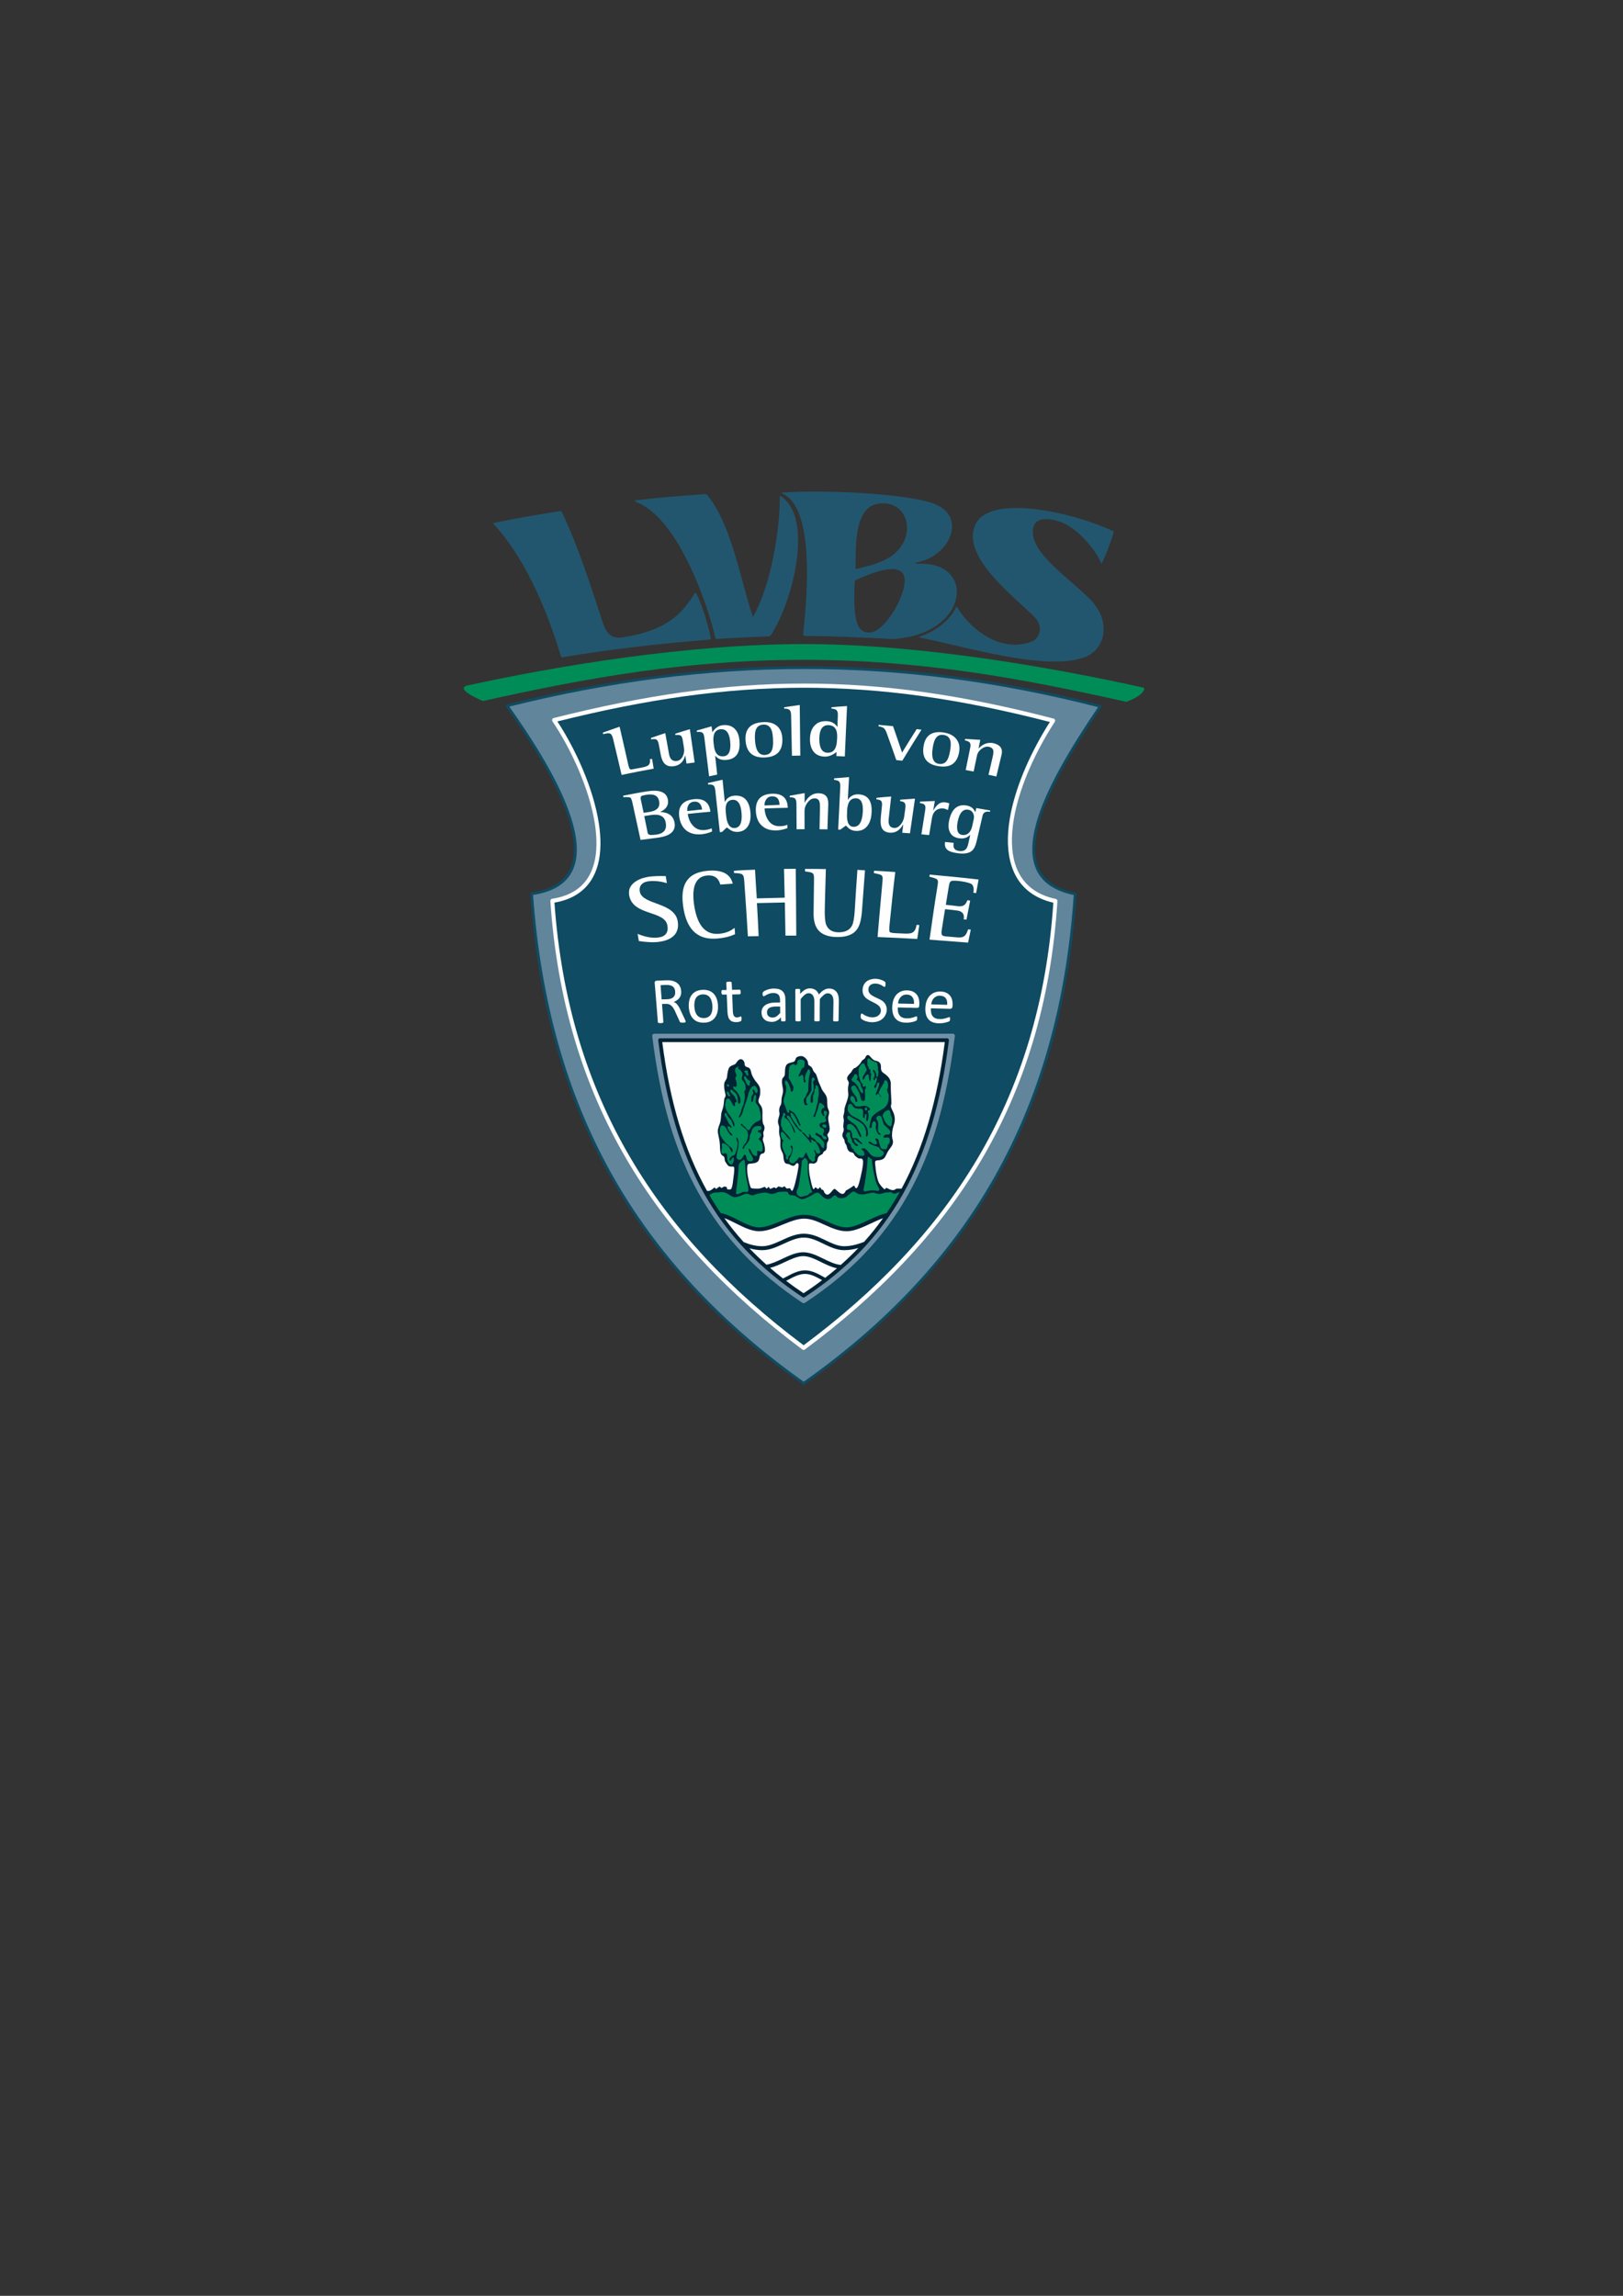
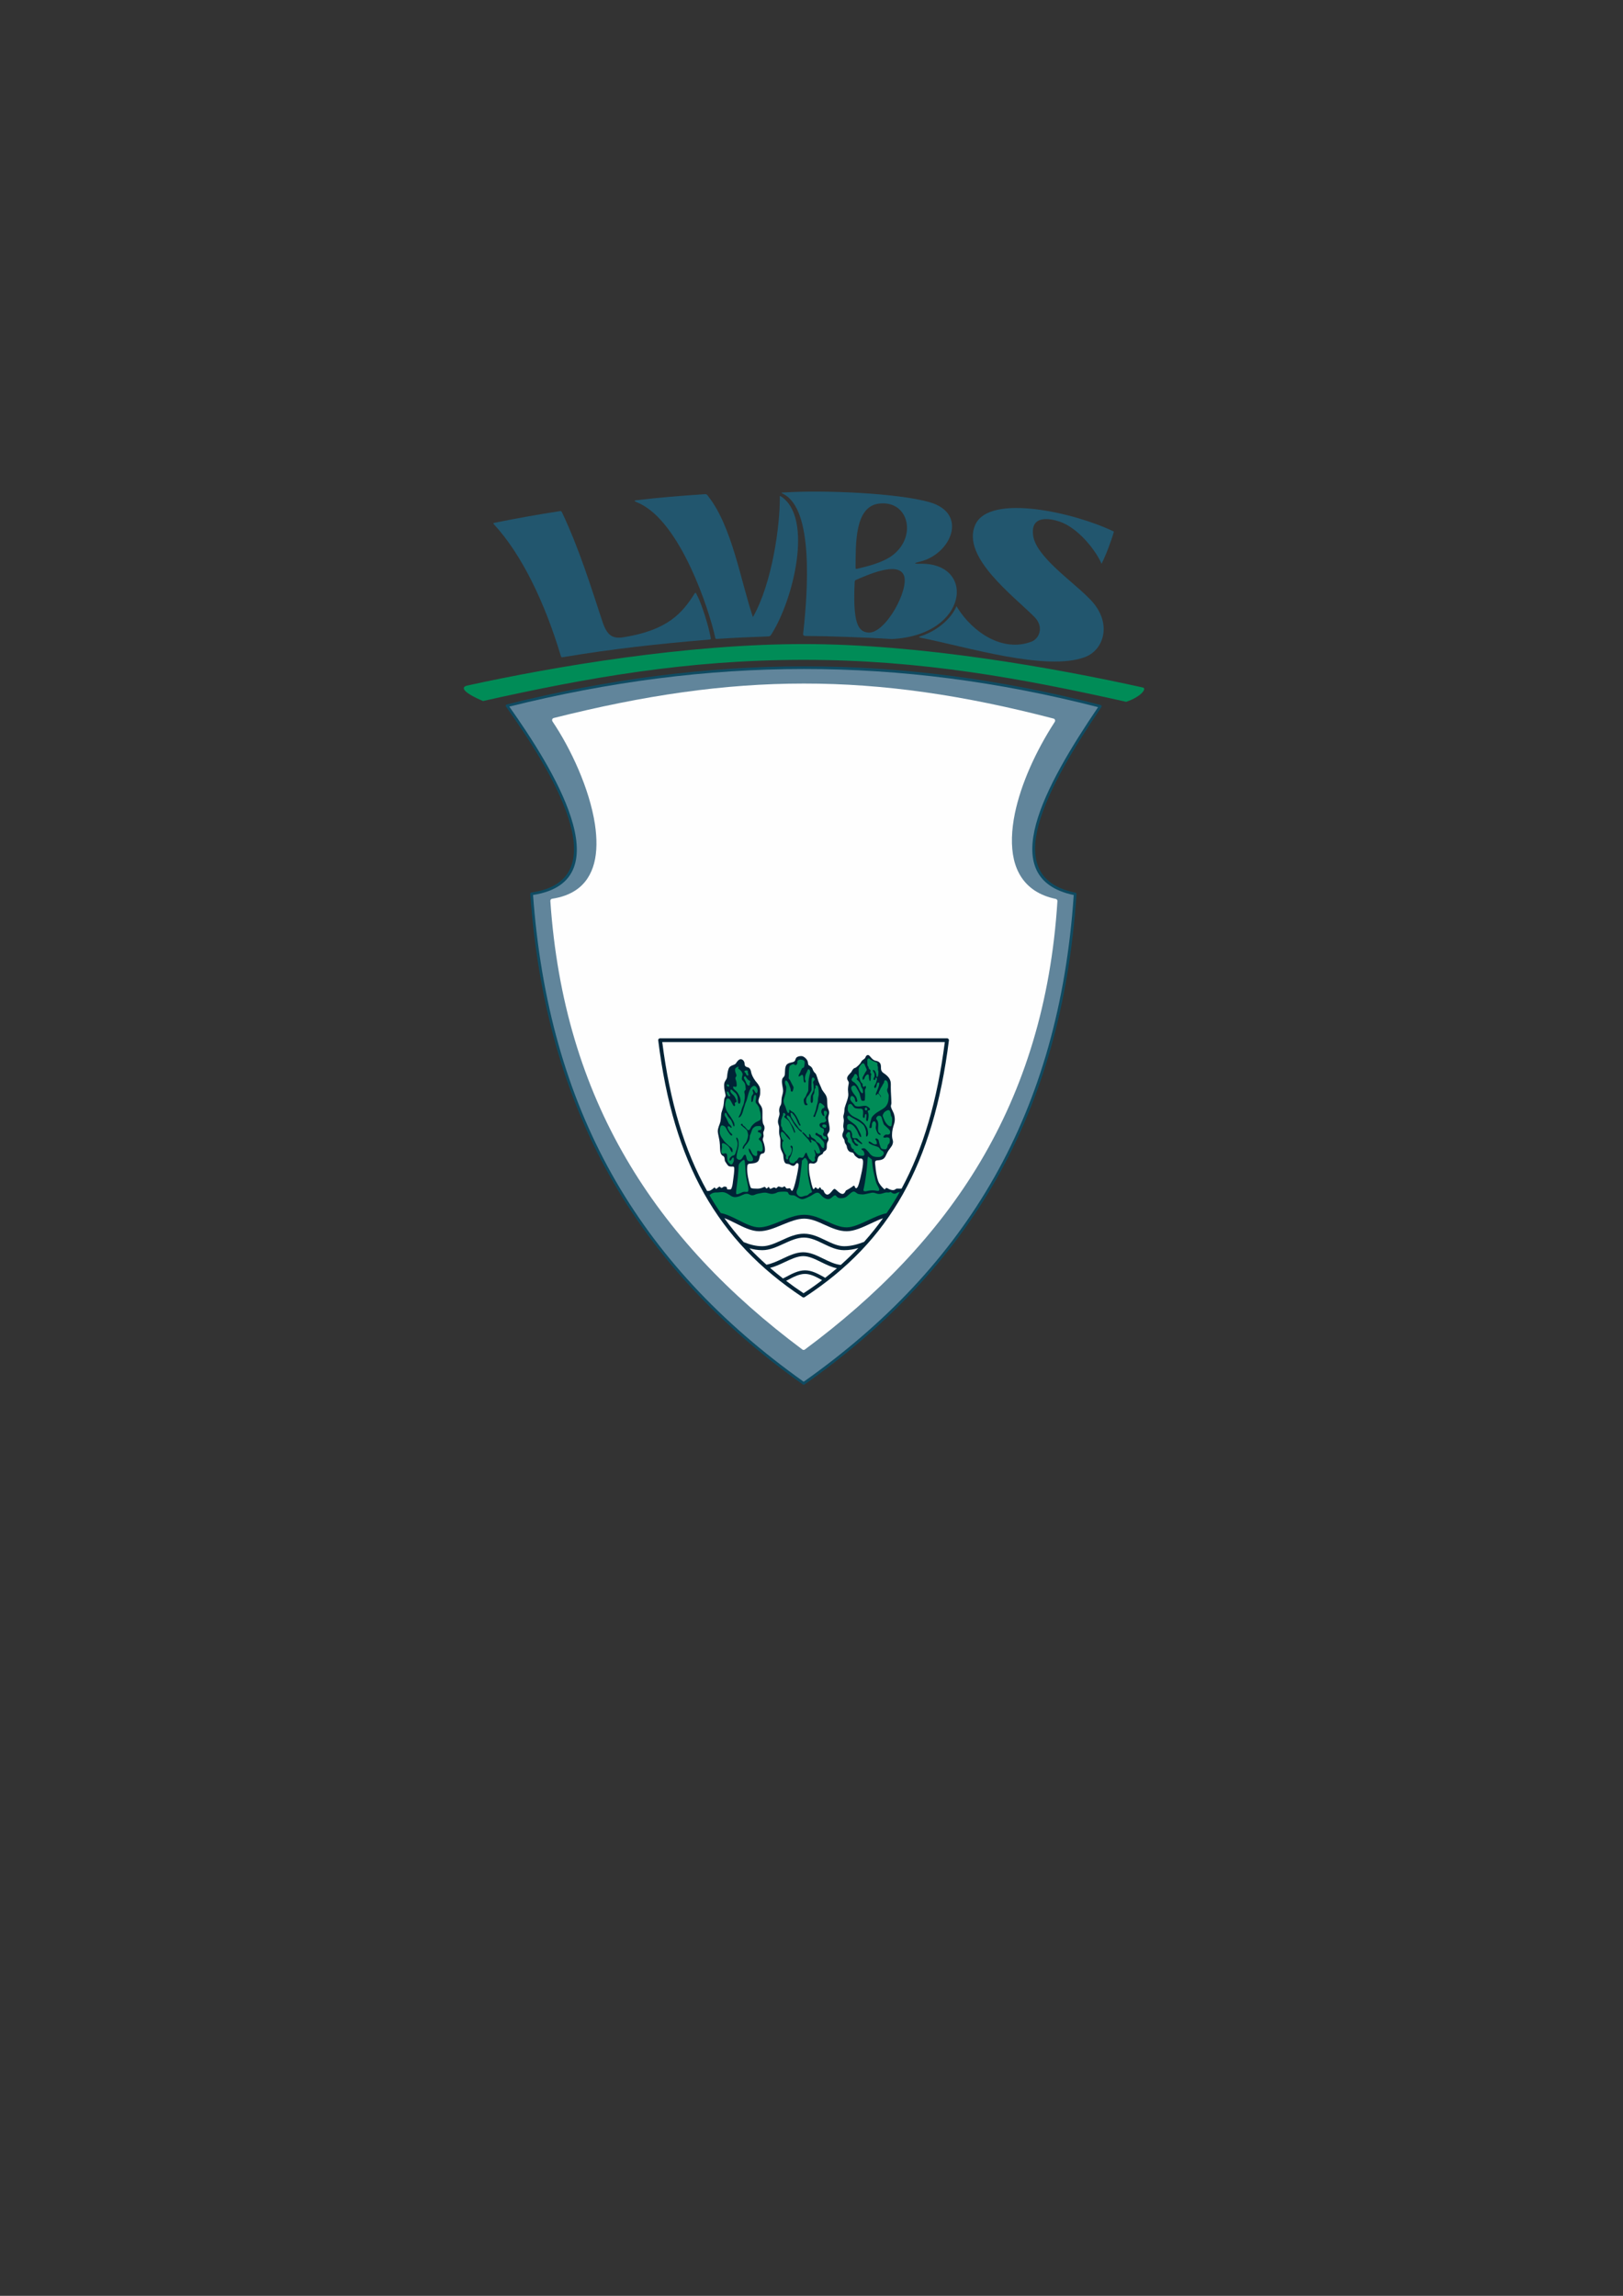
<svg xmlns="http://www.w3.org/2000/svg" xml:space="preserve" width="210mm" height="297mm" version="1.1" style="shape-rendering:geometricPrecision; text-rendering:geometricPrecision; image-rendering:optimizeQuality; fill-rule:evenodd; clip-rule:evenodd" viewBox="0 0 21000 29700">
  <rect x="0" y="0" width="21000" height="29700" fill="#333333" stroke="none" />
  <defs>
    <style type="text/css">
   
    .fil2 {fill:#008C57}
    .fil4 {fill:#FEFEFE;fill-rule:nonzero}
    .fil5 {fill:#7191A7;fill-rule:nonzero}
    .fil1 {fill:#61859B;fill-rule:nonzero}
    .fil3 {fill:#22566E;fill-rule:nonzero}
    .fil0 {fill:#0F4B62;fill-rule:nonzero}
    .fil6 {fill:#002336;fill-rule:nonzero}
    .fil7 {fill:#008C57;fill-rule:nonzero}
   
  </style>
  </defs>
  <g id="Ebene_x0020_1">
    <path class="fil0" d="M7354 10582c-156,-486 -529,-1050 -807,-1441 -1,-2 -2,-4 -3,-7 -2,-9 3,-19 13,-21 1304,-326 2573,-492 3843,-493 1269,-1 2538,164 3841,500 1,1 3,2 5,3 8,5 10,16 5,24 -350,515 -689,1070 -811,1520 -120,441 -28,781 475,881 9,1 15,9 14,18 -95,1424 -441,2633 -1030,3675 -590,1042 -1422,1916 -2490,2670 -5,4 -14,4 -20,0 -1088,-772 -1920,-1663 -2505,-2708 -585,-1046 -923,-2246 -1023,-3638 0,-9 6,-18 15,-19 574,-83 632,-486 478,-964z" />
    <path class="fil1" d="M6590 9141c277,392 642,948 797,1431 160,495 101,914 -490,1006 101,1380 437,2571 1017,3608 581,1037 1406,1922 2485,2689 1059,-749 1884,-1617 2469,-2651 585,-1034 929,-2233 1025,-3645 -517,-109 -611,-463 -487,-922 122,-448 455,-997 802,-1509 -1292,-331 -2550,-494 -3808,-493 -1259,0 -2517,164 -3810,486z" />
    <path class="fil2" d="M10402 8332c1509,0 3230,306 4385,562 55,12 -20,119 -215,185 -1348,-302 -2649,-543 -4170,-543 -1517,0 -2811,233 -4153,533 -218,-93 -310,-174 -204,-200 1145,-251 2848,-537 4357,-537z" />
    <path class="fil3" d="M9251 8235c-71,-326 -444,-1495 -996,-1731 -40,-17 -64,-26 -24,-32 274,-34 578,-58 858,-77 53,-5 54,-4 76,27 310,395 422,1107 577,1561 252,-442 352,-1198 348,-1550 -1,-16 -3,-23 20,-8 412,276 160,1326 -129,1781 -19,27 -18,26 -60,28 -205,7 -431,17 -636,31 -30,3 -28,-2 -34,-30z" />
    <path class="fil3" d="M10394 8180c58,-530 135,-1594 -258,-1789 -42,-21 -23,-18 7,-20 514,-34 1475,8 1886,126 504,146 276,668 -119,767 -75,18 -106,31 -6,29 732,-18 628,928 -367,974 -353,-23 -886,-39 -1070,-39 -74,2 -80,-3 -73,-48zm1140 -986c336,-236 232,-727 -162,-679 -313,39 -299,516 -302,816 0,28 -1,32 26,26 144,-34 319,-79 438,-163zm-459 308c-9,4 -15,13 -16,23 -26,530 41,646 173,658 224,22 538,-562 463,-741 -79,-188 -490,6 -620,60z" />
    <path class="fil3" d="M7256 8484c-209,-697 -509,-1317 -866,-1702 -12,-11 -4,-16 8,-19 306,-61 537,-103 843,-150 13,-2 21,-6 32,18 220,465 369,947 521,1408 60,182 130,229 280,204 566,-93 750,-308 913,-563 11,-18 14,-16 31,17 63,120 148,393 176,545 5,25 8,30 -19,32 -678,57 -1253,121 -1881,226 -25,4 -31,8 -38,-16z" />
    <path class="fil3" d="M14253 7293c59,-117 126,-295 160,-416 -499,-243 -1612,-501 -1795,-86 -183,415 505,925 767,1191 126,127 63,281 -39,319 -373,141 -758,-121 -956,-436 -18,-29 -11,-28 -25,2 -69,140 -231,290 -451,363 -28,10 -34,13 2,21 570,111 1626,441 2126,248 256,-99 360,-470 35,-773 -209,-212 -672,-528 -709,-797 -38,-269 213,-225 343,-181 236,80 465,366 542,545z" />
    <path class="fil4" d="M7698 10664c-70,-461 -314,-983 -550,-1332 -2,-3 -3,-6 -4,-10 -3,-15 5,-29 19,-33 1172,-295 2204,-446 3236,-446 1031,-1 2062,148 3233,453 3,1 6,2 9,4 12,8 15,25 7,38 -248,382 -437,804 -516,1182 -45,220 -53,425 -13,598 40,171 128,311 273,405 74,48 163,84 269,106 13,3 22,15 21,29 -83,1314 -432,2417 -994,3365 -563,948 -1338,1741 -2275,2436l0 0c-8,6 -20,7 -30,0 -955,-712 -1727,-1520 -2282,-2472 -555,-951 -893,-2046 -980,-3331 -1,-14 9,-27 22,-29 126,-19 228,-58 308,-112 124,-83 199,-205 237,-350 38,-147 37,-319 10,-501z" />
-     <path class="fil0" d="M7212 9333c233,354 468,867 537,1323 29,189 29,369 -11,524 -41,157 -123,289 -259,381 -81,55 -182,95 -305,116 90,1266 424,2344 972,3282 548,940 1309,1739 2252,2444 925,-688 1690,-1473 2246,-2409 554,-935 899,-2022 985,-3316 -103,-24 -190,-61 -264,-108 -158,-102 -253,-254 -296,-439 -43,-182 -35,-395 12,-623 78,-374 262,-789 503,-1168 -1152,-298 -2169,-443 -3185,-443 -1017,1 -2034,148 -3187,436zm1402 2001c5,30 10,60 15,91 -89,-26 -172,-34 -247,-23 -37,6 -65,20 -84,43 -20,24 -26,55 -19,92 34,173 455,131 491,387 12,83 -10,148 -66,194 -50,40 -121,63 -214,70 -55,4 -130,0 -224,-14 -5,-31 -11,-62 -16,-93 94,39 178,55 251,49 104,-8 150,-59 135,-154 -30,-201 -438,-125 -493,-384 -14,-63 1,-117 46,-160 45,-44 113,-75 207,-90 59,-8 132,-11 218,-8zm891 669c3,27 4,55 6,82 -76,35 -161,53 -256,58 -239,11 -376,-129 -416,-422 -32,-231 17,-429 315,-456 188,-17 298,41 327,167 -54,3 -107,7 -161,11 -23,-86 -80,-125 -172,-117 -186,17 -186,224 -171,351 35,278 138,412 312,404 84,-4 157,-30 216,-78zm172 110c-7,-117 -15,-233 -22,-350 -8,-117 -16,-234 -24,-351 -7,-108 -16,-113 -133,-118 -1,-10 -2,-19 -2,-29 96,-8 175,-10 273,-14 7,135 15,237 23,371 119,-3 240,-6 361,-9 -3,-135 -6,-236 -9,-372 51,-1 102,-1 152,-2 1,150 2,265 4,415 1,150 2,300 3,450 -47,0 -93,0 -140,0 -3,-143 -6,-286 -8,-429 -120,2 -241,5 -361,8 8,142 16,285 22,427 -46,1 -93,2 -139,3zm1515 -854c-13,181 -25,332 -38,514 -8,114 -27,194 -60,242 -49,74 -137,109 -266,107 -108,-2 -186,-30 -235,-83 -45,-49 -67,-124 -66,-226 2,-140 4,-267 5,-407 1,-114 8,-116 -116,-133 0,-10 0,-22 0,-32 94,0 167,-1 270,2 -5,181 -10,325 -14,506 -3,102 3,172 17,211 25,66 77,99 157,101 88,1 147,-28 178,-86 18,-35 29,-99 35,-190 11,-188 22,-344 35,-532 32,2 65,4 98,6zm163 863c10,-116 19,-231 30,-347 10,-116 21,-231 31,-347 11,-112 13,-108 -109,-133 0,-9 1,-22 3,-31 95,5 176,10 274,17 -14,120 -26,214 -38,333 -12,119 -25,238 -37,358 -4,47 -3,76 3,84 6,8 30,14 73,16 36,2 73,4 109,5 51,3 86,0 107,-10 33,-16 51,-50 58,-102 12,0 24,1 36,2 -8,60 -18,120 -27,180 -171,-10 -341,-18 -513,-25zm672 34c31,-222 63,-444 99,-666 20,-123 22,-115 -101,-149 2,-9 3,-18 5,-27 211,20 422,39 632,64 -11,58 -21,118 -32,176 -13,-2 -25,-4 -36,-5 9,-44 4,-85 -17,-107 -29,-31 -234,-61 -269,-44 -14,7 -23,23 -28,51 -14,80 -29,176 -42,256 52,6 104,11 156,18 39,5 69,-2 89,-20 11,-10 23,-29 34,-57 12,2 23,4 36,5 -16,82 -32,164 -48,246 -12,-1 -24,-3 -36,-4 13,-67 -16,-105 -86,-114 -52,-7 -103,-12 -155,-17 -15,89 -30,188 -44,277 -5,32 -1,52 8,61 7,7 27,13 61,15 46,4 93,8 139,12 37,3 65,-2 84,-16 21,-15 37,-45 50,-88 11,1 23,2 35,3 -12,56 -24,112 -35,168 -166,-13 -333,-26 -499,-38zm-3155 1059c0,3 0,5 -1,6 -1,2 -3,4 -5,5 -3,1 -7,2 -12,3 -5,0 -12,1 -20,1 -7,0 -13,0 -18,-1 -4,0 -8,-1 -11,-2 -3,-1 -5,-3 -7,-5 -1,-3 -3,-5 -4,-9 -20,-43 -40,-86 -59,-129 -6,-14 -14,-28 -21,-40 -7,-12 -15,-22 -25,-31 -9,-9 -20,-16 -31,-20 -13,-5 -27,-7 -44,-6 -16,0 -32,0 -48,1 3,39 5,78 9,117 3,38 6,77 8,116 1,3 0,4 -1,6 -1,2 -3,4 -5,4 -3,2 -7,2 -11,3 -5,1 -10,1 -18,2 -6,0 -12,0 -17,-1 -5,-1 -8,-2 -11,-2 -3,-1 -5,-3 -6,-4 -2,-2 -2,-4 -2,-6 -7,-85 -14,-169 -20,-253 -7,-84 -14,-169 -21,-253 -1,-11 1,-19 7,-23 5,-5 12,-7 18,-7 39,-2 79,-3 117,-5 14,0 26,-1 35,0 9,0 18,0 25,1 22,3 41,8 58,16 17,7 31,17 43,28 12,12 21,26 28,42 7,15 10,33 12,52 1,18 0,35 -4,49 -4,15 -11,28 -19,40 -9,11 -19,21 -32,30 -12,9 -26,16 -42,22 9,4 18,8 26,14 8,6 15,13 22,22 7,8 13,18 20,29 6,11 13,23 19,37 19,40 37,80 56,120 5,11 8,18 10,22 1,4 2,7 2,9zm-136 -385c-1,-21 -6,-39 -17,-54 -11,-15 -28,-24 -52,-30 -7,-2 -15,-3 -24,-4 -9,0 -21,0 -35,0 -20,1 -41,2 -61,3 2,30 5,61 7,92 2,31 5,61 7,92 24,-1 47,-1 71,-2 19,-1 35,-3 49,-8 13,-6 25,-12 34,-21 8,-9 14,-19 18,-30 3,-12 4,-24 3,-38zm554 180c2,31 -1,61 -8,87 -7,27 -17,50 -33,70 -15,19 -34,35 -58,46 -23,11 -51,17 -82,17 -31,1 -58,-4 -82,-12 -23,-9 -44,-23 -60,-41 -16,-17 -29,-39 -38,-64 -9,-26 -15,-55 -17,-87 -2,-32 1,-61 7,-87 6,-27 17,-50 32,-69 15,-20 34,-35 58,-47 24,-11 52,-17 85,-18 31,-1 58,3 82,12 24,9 44,23 60,40 17,18 29,40 38,65 9,26 15,55 16,88zm-72 6c-1,-21 -4,-41 -9,-60 -5,-18 -11,-34 -21,-48 -10,-14 -22,-25 -38,-33 -15,-8 -34,-11 -56,-11 -21,1 -38,5 -53,13 -14,8 -26,18 -35,32 -9,14 -15,30 -18,49 -4,19 -5,39 -4,61 2,21 5,41 9,60 5,18 13,34 22,48 10,14 22,24 37,32 16,8 35,12 57,11 20,0 37,-4 51,-12 15,-8 27,-18 36,-32 8,-13 15,-30 18,-49 4,-18 5,-39 4,-61zm378 160c0,8 -1,15 -2,19 -1,5 -2,9 -4,11 -2,3 -5,5 -10,7 -4,2 -9,4 -15,5 -6,2 -12,3 -18,4 -6,1 -12,1 -19,1 -19,1 -36,-2 -50,-7 -14,-5 -26,-13 -35,-24 -10,-11 -17,-24 -21,-41 -5,-16 -8,-36 -9,-58 -2,-38 -3,-76 -5,-113 -2,-38 -3,-76 -5,-114 -17,0 -35,1 -53,1 -4,0 -8,-2 -11,-7 -2,-4 -4,-12 -5,-22 0,-6 0,-10 1,-14 0,-4 1,-7 2,-9 1,-3 2,-4 4,-6 2,-1 4,-1 6,-1 18,-1 36,-1 54,-1 -1,-31 -3,-62 -4,-93 0,-2 0,-4 1,-5 1,-2 3,-4 6,-5 2,-1 6,-3 11,-3 4,-1 9,-1 16,-2 8,0 14,1 18,1 4,1 8,1 11,3 2,1 4,2 6,4 1,2 1,4 1,6 2,30 3,61 5,92 32,0 65,-1 97,-2 2,0 4,0 6,2 2,0 3,2 5,5 1,2 2,5 2,9 1,4 1,8 2,14 0,10 -1,18 -3,23 -2,4 -6,7 -10,7 -33,0 -65,1 -97,2 1,36 3,72 4,108 1,36 3,72 4,108 1,27 6,47 14,61 8,14 22,20 42,20 6,0 12,-1 17,-2 5,-2 9,-3 13,-5 4,-1 7,-2 10,-4 2,-1 5,-2 7,-2 2,0 3,0 4,1 1,1 2,2 3,4 1,2 2,5 2,8 1,4 1,8 2,14zm569 24c0,4 -1,6 -3,8 -2,2 -5,3 -9,4 -4,1 -10,2 -17,2 -8,0 -14,-1 -18,-2 -4,0 -7,-2 -9,-4 -2,-1 -3,-4 -3,-7 -1,-13 -1,-27 -1,-40 -16,19 -34,33 -54,43 -20,11 -42,16 -64,16 -20,0 -38,-3 -54,-8 -16,-5 -30,-13 -42,-23 -11,-10 -21,-22 -27,-37 -7,-15 -10,-32 -11,-51 0,-22 4,-41 12,-57 9,-17 21,-30 37,-41 16,-11 36,-20 59,-25 24,-6 50,-9 80,-9 17,0 35,0 52,0 0,-10 0,-21 0,-31 -1,-15 -2,-28 -5,-40 -4,-12 -8,-21 -15,-29 -7,-8 -17,-14 -28,-17 -11,-4 -24,-6 -41,-6 -17,0 -32,3 -45,7 -14,5 -26,9 -37,15 -9,5 -19,10 -25,14 -6,4 -12,6 -15,7 -3,0 -5,-1 -6,-2 -2,-1 -3,-3 -5,-5 -1,-3 -2,-5 -3,-9 -1,-4 -1,-8 -1,-12 0,-7 0,-13 1,-17 2,-4 3,-9 7,-12 3,-4 10,-8 20,-14 9,-5 20,-10 32,-14 12,-5 25,-8 39,-11 15,-3 29,-5 44,-5 28,0 51,3 70,9 19,6 35,16 47,28 12,12 21,27 27,46 6,18 8,39 8,64 1,44 1,88 2,133 0,44 0,88 1,132zm-71 -179c-20,0 -40,0 -59,0 -19,0 -36,2 -50,6 -14,3 -25,8 -35,15 -9,6 -15,14 -20,23 -4,9 -6,20 -6,32 1,21 7,37 20,49 13,11 30,18 52,17 18,0 36,-4 51,-14 15,-10 31,-25 48,-45 0,-28 0,-56 -1,-83zm756 180c0,3 -1,4 -2,6 -1,2 -3,3 -5,4 -3,1 -6,2 -11,3 -5,0 -10,0 -17,0 -7,0 -13,0 -17,-1 -5,0 -8,-1 -11,-2 -2,-1 -4,-3 -5,-4 -2,-2 -2,-4 -2,-6 1,-40 2,-80 2,-120 1,-39 1,-79 2,-119 0,-16 -1,-32 -3,-45 -3,-14 -7,-26 -13,-36 -7,-10 -14,-17 -24,-23 -9,-5 -20,-8 -33,-8 -16,0 -33,6 -49,19 -16,13 -35,31 -54,56 -1,46 -1,92 -2,137 0,46 0,92 0,138 0,2 -1,4 -2,6 -2,1 -3,3 -6,4 -3,1 -6,2 -11,2 -4,1 -10,1 -17,1 -6,0 -11,0 -16,-1 -5,0 -8,-1 -11,-2 -2,-1 -4,-3 -5,-4 -1,-2 -2,-4 -2,-6 1,-40 0,-80 1,-120 0,-40 0,-80 0,-119 0,-17 -1,-32 -4,-46 -3,-14 -7,-26 -13,-36 -7,-10 -15,-17 -24,-22 -9,-6 -21,-8 -34,-8 -15,0 -32,6 -48,19 -17,13 -35,32 -54,56 0,46 0,92 0,138 1,46 1,92 1,137 0,3 -1,5 -2,6 -1,2 -3,3 -5,5 -3,1 -6,2 -11,2 -4,1 -10,1 -17,1 -7,0 -12,0 -17,-1 -4,0 -8,-1 -10,-2 -3,-1 -5,-3 -6,-5 -1,-1 -1,-3 -1,-5 -1,-66 -1,-132 -1,-197 0,-66 -1,-131 -1,-197 0,-2 0,-4 1,-6 1,-1 3,-3 5,-4 3,-2 6,-3 10,-3 4,0 9,-1 16,-1 6,0 11,1 15,1 5,0 8,1 10,3 2,1 4,2 5,4 1,1 1,3 1,6 0,17 0,35 0,52 22,-25 43,-43 63,-55 20,-11 41,-17 62,-17 15,0 29,2 42,6 13,4 24,9 33,16 10,7 18,15 25,25 7,9 12,20 16,32 14,-15 26,-27 37,-37 12,-10 23,-17 34,-23 10,-6 21,-11 31,-13 10,-3 20,-4 30,-4 25,0 45,5 62,14 16,9 30,21 40,36 10,15 17,32 21,52 4,20 6,41 5,63 -1,42 -1,83 -2,124 -1,41 -1,83 -2,124zm565 -18c-17,14 -37,24 -60,31 -22,7 -46,10 -72,10 -18,0 -35,-2 -50,-5 -16,-4 -29,-8 -41,-12 -13,-5 -23,-10 -31,-15 -8,-5 -14,-10 -17,-13 -3,-4 -5,-8 -7,-13 -1,-6 -1,-13 -1,-21 0,-7 1,-12 2,-16 0,-4 1,-8 2,-10 1,-3 3,-5 5,-6 1,-1 3,-1 6,-1 3,0 9,3 16,8 7,5 16,10 26,16 12,6 25,11 40,16 16,6 34,8 55,9 15,0 30,-2 43,-6 13,-4 25,-10 35,-18 45,-35 41,-99 -4,-133 -80,-61 -207,-72 -201,-200 4,-100 83,-144 173,-142 12,1 24,2 36,5 12,2 24,6 35,10 11,4 21,8 29,13 8,4 14,8 16,11 3,3 5,5 5,6 1,2 1,4 2,7 1,2 1,5 1,8 1,4 0,8 0,14 0,5 -1,9 -1,13 -1,4 -2,8 -3,10 -1,3 -2,5 -4,6 -1,2 -3,2 -5,2 -3,0 -8,-2 -15,-6 -6,-4 -14,-9 -23,-15 -10,-5 -21,-10 -34,-14 -13,-5 -28,-8 -44,-8 -48,-1 -92,21 -93,75 -2,49 35,74 75,95 42,21 98,40 128,74 57,63 40,163 -24,215zm479 -174c0,11 -3,19 -9,24 -6,4 -13,6 -20,6 -82,-2 -165,-4 -248,-6 -1,21 0,40 3,57 3,18 10,32 20,45 8,12 20,22 35,28 15,7 35,11 57,11 18,1 34,-1 48,-3 14,-3 27,-6 37,-9 10,-4 19,-7 26,-10 7,-2 12,-4 15,-4 2,0 3,1 5,2 1,1 3,2 3,4 1,2 1,5 1,8 1,4 1,8 0,13 0,4 0,7 -1,10 -1,2 0,5 -1,7 0,2 -1,4 -3,5 -1,2 -2,4 -4,5 -1,2 -6,4 -14,7 -7,4 -17,7 -29,10 -12,3 -26,6 -42,8 -15,3 -32,4 -50,3 -31,0 -58,-5 -81,-14 -23,-9 -42,-23 -56,-40 -16,-18 -26,-40 -33,-66 -7,-26 -10,-57 -8,-91 2,-33 7,-63 17,-89 10,-26 23,-48 40,-66 17,-17 37,-31 61,-40 23,-9 48,-13 76,-12 30,1 55,7 76,17 20,10 37,24 49,40 13,17 21,36 26,58 5,22 7,45 5,70 0,4 -1,8 -1,12zm-68 -22c3,-37 -4,-65 -20,-87 -15,-21 -40,-33 -74,-34 -17,0 -32,3 -46,9 -13,6 -24,14 -34,25 -9,10 -16,23 -22,37 -5,14 -9,29 -10,45 68,1 137,3 206,5zm498 35c-1,10 -5,18 -11,22 -6,5 -13,7 -19,7 -83,-3 -167,-5 -249,-7 -1,21 0,39 3,56 3,17 9,32 18,44 9,12 20,21 35,28 15,7 35,11 57,11 18,1 34,-1 48,-3 14,-3 27,-6 37,-9 10,-3 19,-6 26,-9 6,-3 12,-4 15,-4 2,0 4,1 5,2 2,1 3,2 3,4 1,2 1,5 1,8 0,4 1,8 0,13 0,3 0,6 -1,9 0,2 -1,5 -1,7 0,2 -2,3 -3,5 -1,2 -2,4 -4,5 -2,2 -7,4 -14,7 -8,3 -18,6 -30,9 -12,4 -26,6 -42,8 -16,3 -32,4 -50,3 -31,0 -58,-5 -80,-14 -24,-9 -42,-22 -57,-40 -15,-17 -25,-39 -31,-65 -6,-25 -9,-55 -6,-90 2,-32 8,-61 18,-86 11,-26 24,-47 42,-65 17,-17 37,-30 60,-39 24,-9 49,-13 77,-12 30,1 55,7 75,17 21,10 37,24 49,40 12,16 21,35 26,57 4,21 6,44 4,68 -1,4 -1,9 -1,13zm-69 -23c4,-35 -2,-64 -18,-85 -15,-21 -40,-32 -73,-33 -17,-1 -33,2 -47,8 -13,6 -24,14 -34,24 -10,11 -17,22 -23,36 -6,14 -9,29 -11,44 68,2 137,4 206,6zm-4212 -2974c-36,-152 -75,-321 -112,-473 -21,-82 -54,-71 -126,-55 -2,-7 -3,-12 -6,-19 72,-26 146,-51 218,-77 38,159 77,337 113,496 8,32 15,50 23,54 6,5 26,3 61,-5 29,-6 58,-10 88,-16 41,-8 69,-17 83,-27 22,-17 30,-44 23,-81 9,-2 19,-4 29,-5 7,42 14,85 21,127 -140,25 -278,52 -415,81zm840 -147c-5,-34 -10,-68 -16,-102 -1,0 -2,0 -2,0 -22,80 -70,125 -145,136 -61,9 -105,-8 -134,-49 -16,-23 -30,-59 -39,-111 -8,-41 -16,-84 -24,-126 -6,-30 -15,-49 -28,-58 -12,-8 -36,-9 -69,-3 -1,-6 -3,-12 -4,-18 63,-22 124,-43 186,-63 16,89 32,178 48,268 12,70 46,100 103,92 33,-5 58,-25 75,-60 16,-33 22,-69 16,-108 -6,-34 -11,-66 -16,-99 -5,-32 -13,-52 -26,-61 -13,-8 -36,-11 -68,-6 -1,-6 -2,-12 -3,-18 62,-20 126,-41 189,-59 21,144 42,287 62,431 -35,4 -70,9 -105,14zm350 -267c2,13 3,25 5,38 11,97 52,141 124,135 68,-5 98,-69 86,-191 -11,-113 -53,-165 -125,-159 -73,7 -103,67 -90,177zm-58 432c-20,-165 -41,-339 -62,-504 -4,-31 -12,-52 -25,-61 -13,-10 -37,-12 -70,-9 -1,-6 -2,-12 -3,-18 64,-18 128,-37 192,-55 4,25 7,50 10,75 0,0 1,0 1,0 38,-56 84,-85 136,-90 67,-6 119,11 157,52 33,35 52,85 57,149 14,156 -44,239 -171,249 -61,5 -109,-13 -142,-54 -1,0 -2,0 -2,0 9,81 19,163 27,244 -35,7 -69,14 -105,22zm723 -244c-156,7 -239,-65 -251,-216 -12,-151 63,-232 225,-241 80,-5 142,13 187,54 42,40 62,95 64,165 4,153 -69,230 -225,238zm-129 -222c8,130 50,193 127,190 47,-3 79,-25 94,-68 11,-29 15,-74 12,-135 -2,-54 -9,-96 -21,-124 -21,-47 -56,-69 -106,-66 -49,3 -82,26 -97,72 -10,30 -13,74 -9,131zm478 200c-3,-177 -7,-348 -11,-526 -2,-67 -23,-83 -90,-84 0,-6 0,-12 0,-18 66,-10 134,-19 202,-29 3,221 5,435 7,655 -36,1 -72,2 -108,2zm575 4c1,-17 2,-35 2,-53 -52,41 -102,61 -151,60 -66,-1 -116,-24 -149,-68 -29,-39 -44,-91 -44,-155 0,-67 15,-121 47,-164 37,-49 90,-73 160,-72 67,1 116,26 147,75 1,0 1,0 1,0 2,-51 4,-97 6,-148 2,-66 -17,-85 -83,-89 0,-6 0,-12 0,-18 66,-6 134,-11 202,-15 -10,219 -19,433 -29,652 -37,-2 -73,-3 -109,-5zm8 -208c0,-13 1,-26 2,-39 3,-100 -35,-152 -115,-153 -75,-1 -114,56 -116,172 -1,122 34,184 109,185 76,1 115,-53 120,-165zm767 260c-40,-115 -80,-230 -122,-344 -12,-34 -25,-56 -35,-66 -13,-12 -37,-21 -73,-27 0,-6 1,-12 2,-19 62,6 124,11 186,17 40,114 79,229 117,342 62,-102 125,-203 189,-304 20,2 42,5 62,8 -84,132 -167,266 -248,401 -26,-3 -52,-5 -78,-8zm547 79c-150,-23 -216,-106 -195,-253 21,-147 111,-208 267,-182 78,13 131,45 165,93 32,46 40,100 28,166 -28,142 -114,199 -265,176zm-76 -234c-20,125 8,193 81,204 47,6 81,-9 105,-46 16,-25 29,-66 39,-122 9,-52 11,-93 6,-122 -10,-48 -38,-76 -87,-84 -48,-8 -84,8 -108,48 -16,26 -28,67 -36,122zm427 284c19,-97 39,-194 59,-291 6,-30 4,-51 -6,-64 -9,-12 -30,-22 -64,-30 1,-6 2,-12 3,-18 67,4 132,8 197,12 -7,37 -15,74 -23,111 0,0 1,0 2,0 19,-22 42,-39 69,-53 41,-20 85,-24 130,-13 83,22 116,72 97,150 -22,93 -46,186 -67,279 -34,-8 -68,-15 -102,-22 18,-72 34,-145 51,-218 11,-43 14,-73 12,-90 -3,-28 -22,-45 -53,-53 -32,-8 -65,0 -99,25 -33,24 -52,52 -59,84 -15,70 -29,140 -44,210 -35,-7 -68,-13 -103,-19zm-4207 904c-34,-157 -68,-314 -103,-472 -9,-43 -18,-68 -29,-75 -10,-6 -40,-9 -90,-6 -1,-7 -3,-13 -4,-19 101,-20 203,-40 306,-56 165,-27 257,9 274,108 12,69 -21,122 -98,157 0,0 -1,1 0,1 108,5 170,52 185,143 11,70 -18,122 -88,156 -38,18 -94,31 -169,39 -61,8 -123,16 -184,24zm3 -525c12,58 24,116 37,174 22,-4 45,-7 68,-10 103,-15 147,-60 133,-137 -7,-40 -25,-66 -54,-79 -26,-12 -64,-15 -114,-7 -33,5 -53,11 -62,17 -10,8 -12,22 -8,42zm45 216c15,72 30,144 44,216 3,17 14,26 34,28 12,2 35,1 69,-3 104,-11 148,-64 131,-155 -14,-82 -76,-115 -186,-100 -31,4 -61,9 -92,14zm873 158c1,14 3,28 4,42 -47,20 -93,32 -139,36 -77,6 -140,-9 -191,-47 -49,-38 -80,-95 -93,-171 -22,-140 40,-220 186,-236 130,-14 202,41 216,162 -98,8 -196,18 -293,28 8,58 28,106 60,144 40,49 92,70 156,65 35,-3 67,-10 94,-23zm-316 -223c64,-7 127,-14 192,-20 -11,-74 -47,-108 -108,-101 -34,4 -59,21 -73,51 -11,22 -14,45 -11,70zm421 273c-20,-180 -39,-360 -59,-540 -3,-32 -11,-53 -24,-64 -12,-10 -35,-14 -68,-12 0,-7 -2,-13 -3,-19 62,-14 126,-28 189,-43 9,96 19,191 29,287 0,0 1,0 2,0 23,-50 66,-77 125,-81 126,-8 196,70 206,233 4,66 -7,119 -33,161 -29,47 -74,72 -135,75 -30,1 -59,-5 -85,-20 -11,-6 -29,-19 -54,-38 -20,20 -41,39 -62,59 -9,1 -19,1 -28,2zm77 -259c1,14 2,27 4,40 11,114 47,169 110,166 69,-4 100,-68 90,-193 -9,-119 -48,-176 -116,-172 -68,4 -99,57 -88,159zm797 164c0,15 0,29 0,43 -49,19 -96,28 -142,30 -79,2 -142,-18 -188,-61 -47,-42 -73,-104 -78,-184 -8,-147 62,-225 211,-230 133,-4 199,58 202,182 -100,2 -200,5 -300,9 3,60 19,111 48,153 35,53 85,78 151,76 36,0 68,-6 96,-18zm-296 -250c65,-3 130,-5 195,-8 -3,-76 -35,-113 -99,-110 -34,1 -61,16 -78,46 -14,22 -19,46 -18,72zm415 308c-1,-109 -1,-219 -2,-329 0,-34 -6,-56 -17,-68 -12,-11 -35,-17 -69,-17 0,-7 -1,-13 -1,-20 64,-11 128,-22 193,-34 0,42 0,84 0,125 0,0 0,0 2,0 13,-28 31,-53 55,-75 36,-33 77,-49 124,-48 85,1 128,47 125,139 -4,110 -8,219 -11,328 -35,0 -68,0 -102,-1 1,-84 3,-168 5,-253 1,-50 0,-85 -6,-103 -9,-29 -30,-44 -62,-44 -33,-1 -64,17 -92,54 -26,33 -39,69 -39,105 0,80 0,160 0,240 -35,0 -69,1 -103,1zm538 4c10,-184 18,-368 27,-553 2,-33 -4,-56 -14,-68 -11,-12 -34,-19 -66,-22 0,-7 0,-13 0,-20 65,-5 130,-11 194,-16 -5,97 -10,194 -16,291 1,0 1,0 2,1 32,-49 78,-72 138,-69 126,7 181,93 166,256 -6,66 -24,117 -56,156 -35,44 -84,64 -147,61 -29,-1 -57,-9 -81,-26 -11,-8 -26,-22 -47,-43 -24,18 -48,35 -72,53 -9,0 -18,-1 -28,-1zm116 -253c0,14 0,27 -1,40 -7,116 21,175 83,177 71,2 111,-59 120,-184 9,-120 -20,-182 -87,-185 -70,-2 -108,48 -115,152zm713 294c4,-36 9,-72 13,-107 0,0 0,0 -1,-1 -43,77 -100,112 -172,107 -59,-4 -96,-30 -111,-79 -9,-28 -11,-69 -6,-125 5,-46 10,-91 14,-137 4,-34 1,-56 -9,-68 -10,-12 -30,-20 -63,-22 1,-7 1,-14 2,-20 63,-6 126,-13 190,-17 -10,96 -21,192 -32,288 -9,75 14,115 69,119 32,2 60,-13 86,-45 25,-30 41,-66 46,-107 5,-34 9,-69 14,-104 4,-33 1,-55 -8,-67 -9,-13 -29,-20 -60,-24 1,-7 2,-13 3,-19 63,-5 126,-9 190,-13 -22,149 -43,299 -65,448 -33,-3 -67,-5 -100,-7zm248 20c16,-104 32,-208 49,-312 5,-33 4,-55 -6,-67 -9,-13 -30,-21 -64,-25 2,-7 2,-13 4,-19 63,-3 128,-5 191,-8 -7,41 -14,81 -21,122 1,0 1,0 2,0 43,-78 93,-113 151,-105 18,3 35,7 55,13 -6,29 -11,58 -17,87 -24,-11 -41,-17 -50,-19 -47,-6 -86,4 -114,31 -23,22 -37,52 -43,91 -13,73 -25,147 -37,221 -34,-4 -67,-7 -100,-10zm792 -243c-26,113 -53,226 -79,339 -13,55 -32,94 -58,116 -36,32 -93,43 -168,35 -67,-8 -114,-20 -143,-40 -34,-24 -46,-60 -38,-108 37,4 75,8 112,12 -13,64 11,98 72,105 41,5 71,-5 91,-30 11,-15 21,-40 28,-75 8,-35 15,-69 23,-103 -1,0 -2,0 -2,0 -36,37 -82,51 -137,44 -58,-7 -99,-31 -122,-75 -21,-39 -25,-88 -14,-146 30,-154 105,-223 226,-204 56,9 93,38 113,84 1,0 2,0 3,0 3,-17 7,-34 11,-51 61,11 121,21 181,32 -2,6 -2,11 -4,17 -53,-9 -85,7 -95,48zm-135 139c7,-29 13,-58 19,-87 7,-30 5,-57 -7,-81 -13,-26 -33,-41 -63,-46 -67,-12 -113,40 -136,151 -22,109 -2,167 58,175 38,5 68,-6 92,-33 17,-20 30,-46 37,-79z" />
-     <path class="fil5" d="M9044 15444c-319,-568 -501,-1208 -605,-2041 0,-1 0,-3 0,-4 0,-14 11,-26 26,-26l3864 0 0 0c1,0 2,0 3,0 14,2 25,15 23,29 -106,839 -285,1482 -604,2050 -320,570 -758,1024 -1338,1403 -9,6 -20,6 -29,0 -580,-385 -1019,-841 -1340,-1411z" />
    <path class="fil6" d="M9110 15440c-304,-541 -495,-1188 -593,-1980 -1,-1 -1,-2 -1,-4 0,-13 11,-24 25,-24l3713 0 0 0c1,0 2,0 3,0 13,2 23,14 21,27 -101,798 -292,1448 -595,1988 -304,542 -721,973 -1272,1334 -8,5 -19,5 -27,0 -552,-366 -969,-800 -1274,-1341z" />
    <path class="fil7" d="M11167 13756c21,-2 23,29 39,60 17,31 3,38 -9,55l-33 61c-4,8 -4,9 -3,17 0,10 0,13 3,19 20,0 20,-22 28,-37 5,-9 20,-28 31,-31 22,-5 20,22 20,40 1,10 5,43 15,47 14,-24 6,-49 11,-74 5,-21 10,-13 -4,-30 -12,-15 2,-20 -1,-34 -4,-16 -17,-15 -21,-23 -6,-11 -1,-17 -11,-30 -8,-10 -9,-16 -9,-33l-1 -49c0,-10 12,-25 23,-21 3,1 8,7 12,10 22,16 45,27 71,37 37,14 24,11 24,40 1,10 3,10 6,16 4,11 1,30 2,43 0,9 3,9 5,16 4,18 -3,64 -7,70 -3,6 -11,12 -15,5 -3,-5 -3,-19 -4,-24 -1,-19 -20,-71 -43,-64 -5,23 18,29 19,58 0,14 3,23 -4,35 -5,8 -10,20 -9,31 6,4 12,6 21,4 4,-11 2,-21 9,-29 18,0 17,16 13,32 -3,13 -8,27 -12,39 -5,13 -11,21 -18,34 -11,20 5,31 8,31 5,-2 11,-12 15,-19 6,-13 5,-40 15,-49 6,-6 17,-5 23,-2 8,49 -58,148 -43,160 13,4 12,-18 31,-19 3,3 2,3 5,5 2,4 3,3 5,5 7,6 13,15 16,24 2,6 2,11 7,12 3,-5 -3,-20 -5,-24 -3,-5 -11,-11 -15,-16 -16,-17 -5,-26 4,-46 6,-14 13,-31 22,-43 8,-14 16,-25 23,-41 4,-9 10,-11 12,-22 1,-9 3,-19 8,-24 13,-13 49,4 44,74 -1,12 0,18 -5,27 -21,37 15,64 14,95 -2,54 -3,95 -37,138 -23,28 -62,47 -94,66 -31,18 -69,48 -86,74 -10,15 -32,107 -33,131 0,9 3,12 17,10 8,0 11,-5 13,-14 3,-12 2,-41 6,-49 5,-11 16,-29 31,-23 8,4 20,20 19,34 1,14 -3,28 -4,42 -2,21 18,73 34,87 4,4 19,14 27,11 5,-12 0,-13 -8,-19 -22,-18 -24,-25 -23,-66 1,-33 7,-55 -3,-88 -6,-24 -34,-30 -12,-59 7,-9 13,-15 29,-15 21,0 26,6 33,25 4,12 7,26 11,38 5,13 9,27 13,39 7,18 11,17 22,28 9,9 18,16 27,25 18,16 42,36 36,66 -3,15 -12,23 -29,23 -17,0 -28,-5 -41,7 -5,5 -19,16 -18,28 31,12 27,0 47,0 12,0 26,4 33,12 5,6 4,25 4,35 -1,36 -10,29 -24,51 -6,10 -4,16 -7,27 -2,8 -6,16 -11,22 -6,8 -10,9 -24,8 -41,-2 -47,-8 -57,-37 -5,-15 -12,-34 -15,-49 -2,-9 -4,-18 -6,-27 -3,-12 -3,-12 -12,-19 -5,-3 -14,-10 -22,-9 -11,2 -10,12 -5,19 6,7 10,11 12,21 1,7 4,19 4,26 0,8 -3,9 -9,10 -19,3 -31,0 -45,-10 -11,-9 -23,-16 -36,-23 -2,-1 -4,-2 -7,-2 -13,-3 -11,12 -6,20 5,7 33,18 42,23 19,9 41,14 62,22 32,11 26,17 46,40 10,11 15,9 26,17 28,19 16,47 -6,64 -13,10 -26,14 -46,14 -59,0 -86,-7 -122,-55 -5,-8 -13,-17 -19,-23 -8,-7 -13,-13 -20,-21 -8,-7 -16,-13 -28,-14 -13,0 -46,3 -27,18 2,2 4,3 7,6 5,5 9,7 14,12 6,7 13,28 12,41l0 1c0,16 -12,19 -27,19 -56,0 -63,-20 -98,-54 -4,-3 -10,-8 -12,-12 -4,-7 2,-9 2,-18 -14,-4 -18,-3 -27,-16 -20,-31 -10,-33 -17,-47 -7,-15 -23,-19 -32,-30 -12,-14 -4,-17 -4,-33 -1,-19 -7,-21 -14,-29 -6,-8 -12,-22 -7,-34 2,-6 14,-23 17,-26 6,-6 24,-13 30,-4 9,16 -2,46 21,85 8,13 6,19 10,33 2,9 3,8 8,12 14,14 23,36 42,43 12,4 28,3 28,-10 -12,-12 -34,-19 -43,-34 -30,-50 -1,-43 6,-38 18,13 14,20 43,36 14,7 38,34 45,23 2,-8 -4,-14 -8,-17 -11,-11 -32,-29 -40,-39 -8,-10 -15,-19 -34,-19 -19,-1 -32,5 -42,-7 -11,-13 -3,-29 -6,-48 0,-5 -13,-34 -15,-38 -4,-7 -7,-8 -16,-11 -32,-9 -36,-3 -35,-42 1,-30 10,-37 38,-37 24,0 57,30 68,50 11,18 22,29 30,49 7,17 28,72 44,72 13,-17 -17,-69 -24,-82 -7,-17 -29,-58 -41,-70 -11,-12 -46,-37 -62,-49 -21,-16 -49,-28 -49,-61 1,-22 26,-18 38,-7 11,9 24,16 37,23 25,14 51,27 76,42 7,5 12,8 19,13 6,4 10,8 16,13 11,10 22,17 30,29 11,18 29,62 28,91 0,15 -5,36 2,50 16,1 23,-26 24,-40 0,-14 -6,-51 -10,-63 -10,-27 -39,-66 -61,-83 -8,-5 -12,-9 -20,-16 -36,-31 -74,-41 -113,-65 -18,-12 -61,-52 -60,-83 1,-19 0,-57 14,-67 7,-4 19,-7 29,-4 10,2 33,42 47,50 7,5 43,10 54,10 17,0 31,-4 44,7 15,12 11,48 10,69 -1,10 -5,31 2,38 4,4 10,6 16,3 7,-6 1,-43 14,-47 17,-6 12,24 12,34 -1,16 -14,59 14,56 11,-15 19,-89 7,-111 -18,-36 18,-18 25,-39 5,-15 -35,-43 -52,-46 -39,-8 -91,18 -132,2 -12,-5 -12,-8 -18,-17 -18,-26 -40,-38 -48,-57 -4,-8 -8,-18 -5,-29 2,-9 6,-19 12,-24 8,-8 18,-1 25,3 17,12 20,19 25,46 2,9 4,22 11,24 11,3 19,-6 18,-16 -2,-15 -11,-44 -18,-53 -18,-22 -47,-59 -56,-85 -7,-21 -9,-39 9,-51 34,-23 50,16 60,34 5,8 8,14 13,22 26,41 24,56 36,104 7,26 10,34 39,31 14,-2 14,-6 15,-21 1,-12 2,-23 2,-35 2,-32 -2,-42 -2,-69 -1,-27 4,-22 11,-37 4,-10 4,-22 -1,-30 -13,-1 -14,10 -24,11 -10,2 -16,-8 -15,-17 1,-36 -8,-22 -21,-43 -10,-16 -12,-26 -18,-45 -5,-18 -10,-29 -11,-51 -1,-19 -2,-41 -2,-60 1,-14 0,-27 8,-38 11,-17 27,-48 49,-50zm-1841 1937c72,13 148,51 226,90 93,47 189,95 270,95 84,0 177,-39 271,-77 103,-43 207,-86 312,-86 105,0 201,43 296,86 86,39 170,77 254,77 81,0 182,-47 282,-94 80,-37 160,-74 234,-89 60,-87 116,-178 169,-272l0 -1c-12,1 -27,5 -42,14 -35,22 -73,-17 -74,-17 -41,20 -34,-5 -99,18 -14,5 -33,9 -50,9 -32,0 -52,-17 -83,-17 -15,0 -47,9 -64,12 -22,4 -43,11 -66,11 -18,0 -53,-2 -67,-10 -34,-20 -41,-47 -91,-5 -42,34 -56,64 -124,64 -55,0 -55,-37 -74,-37 -39,0 -62,96 -161,18 -33,-25 -42,-71 -99,-45 -18,9 -34,21 -51,31l-55 27c-58,25 -72,25 -123,-7 -16,-10 -35,-25 -58,-25 -13,1 -26,0 -37,-4 -29,-11 -14,-34 -42,-41 -20,-5 -86,-1 -104,2 -18,3 -26,11 -44,17 -40,13 -62,9 -101,-3 -38,-11 -60,-4 -100,4 -17,3 -33,5 -48,11 -18,7 -29,14 -50,14 -36,0 -46,-33 -102,-14 -33,12 -59,29 -94,35 -47,9 -68,-6 -97,-25 -67,-44 -85,-40 -159,-32 -4,0 -52,-7 -89,25 -4,4 -9,6 -13,8 46,80 95,158 147,233zm1084 -711c15,-5 22,6 27,16 2,4 14,24 15,28 4,14 -3,129 2,168 5,49 30,175 48,209 16,32 -19,22 -36,44 -5,5 -16,15 -26,18 -6,2 -12,2 -18,3 -30,5 -53,26 -86,5 -9,-6 -14,-12 -21,-22 -22,-31 9,-71 16,-100 17,-70 37,-239 44,-317 2,-26 -4,-16 13,-30 9,-7 9,-17 22,-22zm-781 22c16,23 15,152 22,202 7,57 34,130 32,191 -2,30 -19,22 -52,21 -18,-1 -32,10 -55,19 -9,4 -17,8 -27,10 -13,4 -22,6 -24,-9 -2,-18 3,-51 5,-70 12,-87 25,-197 27,-286 1,-23 16,-38 27,-49 7,-7 31,-30 45,-29zm1601 -42c9,3 39,28 47,35 4,2 3,0 4,6l3 29c8,75 12,98 29,173 10,41 19,91 38,125 5,10 25,45 26,56 0,33 -32,17 -55,15 -83,-11 -114,21 -143,7 -11,-5 -6,-19 -3,-32 2,-13 5,-24 7,-35 10,-43 17,-102 24,-147 6,-42 12,-109 16,-155 2,-12 1,-25 2,-39 2,-12 3,-26 5,-38zm-577 -415c11,-3 31,2 37,9 7,10 0,34 -11,35 -6,1 -32,-10 -35,-13 -3,-4 -5,-14 -4,-20 1,-6 6,-9 13,-11zm890 -50c0,12 -3,26 -4,39 -1,10 -1,29 -9,33 -18,10 -47,-18 -53,-25 -11,-12 -24,-31 -32,-49 -5,-11 -21,-47 -23,-57 -5,-17 18,-49 27,-55 7,-5 17,-12 25,-16 26,-13 39,-5 47,23 3,12 4,21 6,34 2,18 8,15 12,28 5,15 5,29 4,45zm-322 -150c-1,30 -33,20 -31,-1 3,-30 32,-19 31,1zm-1774 -167c-7,4 -16,2 -22,-1 -6,-4 -8,-9 -12,-15 -3,-7 -15,-37 -8,-42 6,-5 16,3 19,6 6,6 7,9 9,18 3,11 25,29 14,34zm-13 -126c-9,4 -14,6 -22,-2 -2,-3 -12,-12 -9,-19 4,-8 36,-8 31,21zm202 -129c9,-4 18,12 25,23 22,31 21,20 41,35 14,10 -4,23 -2,40 1,7 5,14 -4,19 -13,8 -27,-8 -32,-15 -5,-7 -11,-25 -15,-35 -11,-26 -39,-56 -13,-67zm1531 201c-1,27 -18,15 -26,5 -29,-34 -22,-54 -55,-95 -8,-10 -16,-19 -25,-28 -6,-6 -21,-12 -30,-20 -29,-24 -2,-37 13,-63 4,-6 6,-11 9,-18 4,-7 4,-13 14,-13 18,0 20,13 26,26 3,6 6,13 4,21 -2,8 -8,10 -11,15 -6,11 8,13 21,27 25,30 25,31 34,68 5,19 9,19 17,33 6,9 9,29 9,42zm-1485 -214c-21,7 -24,-10 -32,-25 -6,-11 -5,-8 -13,-15 -13,-11 -3,-25 24,-24 24,1 8,12 19,41 3,9 5,13 2,23zm-193 144c10,-3 12,3 21,4 8,1 17,-2 20,-6 5,-7 1,-40 0,-49 -3,-24 -6,-21 -12,-41 -8,-24 0,-25 8,-39 13,-21 -14,-37 -15,-85 -1,-19 10,-26 21,-33 13,-8 29,-10 25,2 -2,4 -5,4 -8,6 2,17 40,23 57,70 8,20 -3,28 -6,53 -5,31 0,29 15,47 27,32 29,39 33,94 1,5 1,11 0,17 -2,6 -3,6 -7,9 -6,5 -10,12 -10,23 0,10 3,18 5,28 4,40 -3,78 -12,117 -5,24 -15,39 -23,61 -11,33 -13,61 -32,93 -30,49 8,31 27,-6 17,-33 18,-52 29,-86 3,-11 7,-19 10,-29 12,-43 5,-20 20,-56 22,-56 25,-117 59,-171 8,-12 28,-32 43,-32 29,0 50,47 45,73 -6,23 -15,30 -28,11 -5,-5 -20,-35 -23,-37 -14,-1 -15,12 -11,23 16,37 0,37 -10,56 -4,7 -8,20 -8,31 0,16 -4,49 4,53 16,7 22,-47 26,-63 3,-12 5,-26 16,-28 29,-5 9,64 9,79 -1,26 12,33 23,47 7,11 22,30 24,46 6,34 7,26 15,55 3,10 6,51 6,64 -1,43 -23,37 -65,61 -16,9 -51,42 -60,58 -13,22 -26,70 -59,28 -14,-18 -24,-31 -44,-43 -13,-9 -5,-8 -9,-19 -2,-3 -2,-3 -7,-4 -3,0 -6,0 -8,1 -4,2 -7,7 -7,13 1,4 39,33 47,41 15,15 34,23 38,48 3,17 10,28 9,47 0,21 -19,82 -29,94 -16,20 -46,54 -41,80 17,4 19,-21 27,-33 8,-11 20,-22 28,-33 9,-13 17,-22 24,-37 22,-46 3,-51 20,-83 14,-26 18,-68 39,-85 18,-15 27,-24 58,-24 25,0 47,-4 46,31 -1,29 -26,17 -39,25 -6,4 -10,17 -4,22 3,4 15,3 23,8 10,6 26,23 15,42 -4,7 -8,13 -12,19 -12,15 -31,15 -4,38 25,22 29,37 35,74 3,23 7,46 -5,64 -14,19 -39,-5 -56,-2 -19,3 1,42 -11,60 -12,18 -39,-1 -48,-9 -20,-18 -24,-48 -41,-69 -2,-3 -16,-24 -16,-5 -1,38 24,64 38,86 17,29 35,73 -18,73 -55,0 -45,-43 -59,-78 -6,-12 -21,-8 -27,2 -11,19 -23,45 -39,53 -22,11 -54,-7 -54,-29 2,-57 24,-113 26,-153 0,-33 3,-70 -15,-96 -4,-6 -14,-13 -14,3 0,8 3,13 6,20 15,40 13,66 3,109 -3,17 -7,23 -12,38 -5,14 -7,27 -14,39 -8,17 -16,13 -32,19 -9,4 -37,28 -38,40 -1,9 -6,27 8,24 22,-4 18,-43 42,-40 5,7 6,16 6,27 -1,25 -8,35 -18,52 -12,19 -25,11 -38,-1 -29,-25 -29,-41 -31,-92 -1,-20 -2,-40 -21,-41 -15,-1 -39,13 -50,-3 -13,-17 7,-63 5,-82 -1,-9 -3,-19 -3,-28 1,-30 30,-15 43,-8 18,10 43,30 54,47 6,11 28,67 38,59 4,-2 4,-10 4,-14 1,-29 -8,-40 -30,-55 -9,-7 -19,-13 -27,-22l-26 -24c-28,-27 -37,-42 -59,-74 -8,-12 -16,-29 -21,-45 -6,-19 -3,-39 -1,-61 2,-21 6,-42 20,-49 16,-7 41,9 47,16 12,12 16,25 25,42 6,13 18,29 26,40 6,9 21,33 34,31 12,-1 9,-11 4,-18 -13,-19 -22,-12 -44,-55 -5,-9 -22,-41 -6,-47 9,-3 20,4 24,8 5,5 10,15 21,11 7,-14 -21,-39 -26,-44 -8,-8 -10,-9 -15,-21 -8,-17 -16,-32 -23,-50 -7,-18 -23,-34 -25,-47 -2,-11 0,-25 7,-31 12,-1 15,9 19,17 11,21 12,27 28,45 5,7 11,14 17,19 29,28 38,97 49,95 6,-3 7,-7 7,-16 1,-23 -13,-48 -22,-63 -11,-18 -21,-35 -32,-52 -29,-44 -47,-55 -61,-110 -8,-31 -8,-45 0,-76 5,-21 13,-55 41,-41 18,9 26,29 37,49 8,14 21,49 38,47 15,-16 -2,-31 4,-43 7,-11 33,-1 17,-38 -7,-16 -12,-28 -21,-42 -17,-29 -71,-54 -49,-92 11,-2 19,11 33,23 28,24 37,24 52,65 13,35 -6,99 29,95 19,-24 11,-71 -2,-98l-13 -25c-12,-22 -19,-30 -35,-45 -13,-12 -43,-30 -31,-54zm718 -190c0,-19 3,-34 5,-52 2,-21 8,-27 22,-35 10,-5 25,-19 41,-10 4,2 12,10 16,11 7,1 14,-6 17,-9 18,-23 4,-29 11,-46 3,-8 24,-18 37,-18 14,1 34,5 43,11 15,11 13,20 12,41 -6,80 -21,37 -40,73 -7,13 -10,27 -17,40 -6,11 -15,24 -19,37 -9,29 15,13 24,6 11,-9 23,-18 31,1 12,28 0,69 19,89 8,4 19,-11 16,-21 -3,-9 -10,-15 -10,-28 1,-37 7,-54 22,-82 11,-20 11,-28 14,-33 8,-14 18,-7 25,2 14,23 4,48 -3,74 -14,57 -12,94 -14,152 -1,45 4,38 -16,74 -6,10 -10,21 -14,32 -6,21 -31,35 -30,59 1,19 5,58 25,63 12,3 28,-1 24,-15 -5,-8 -11,0 -15,-18 -7,-29 -2,-58 17,-82 5,-6 9,-8 15,-17 9,-14 31,-47 35,-61 2,-7 -1,-46 -1,-59l1 -45c1,-20 0,-48 12,-58 15,-12 34,15 28,28 -6,13 -26,20 -18,43 7,19 7,52 7,74 -1,40 -38,70 -39,109 0,16 -7,69 9,72 32,5 16,-81 22,-98 6,-16 13,-15 16,-38 1,-13 1,-39 7,-47 3,-5 9,-10 10,-17 0,-8 -5,-16 -2,-23 4,-4 14,-4 19,-3 4,2 9,7 10,10 13,19 13,83 13,106 -1,16 -5,28 -8,43 -3,16 -2,25 -3,41 -2,24 -13,50 -18,73 -2,12 -4,25 -7,37l-23 66c-5,10 -14,18 -8,31 22,6 22,-14 28,-30 6,-15 11,-29 17,-44 6,-16 10,-28 14,-47 11,-49 12,-77 47,-49 11,8 23,18 31,27 6,7 4,16 -1,23 -4,6 -9,7 -18,10 -12,4 -18,27 -18,42 -1,12 7,26 12,37 5,9 14,24 27,19 3,-2 2,-7 -1,-15 -8,-22 -13,-67 23,-49 31,16 3,53 -7,74 -10,22 16,36 9,54 -3,5 -13,14 -20,17 -11,6 -16,3 -30,5 -37,5 -47,31 -25,57 11,12 40,18 43,26 2,4 4,26 4,32l0 1c0,16 -11,12 -12,32 -2,33 34,25 42,39 8,14 6,47 -36,22 -13,-8 -12,-9 -17,-24 -7,-25 -24,-22 -45,-34 -12,-6 -20,-16 -24,-18 -13,-4 -21,7 -19,20 2,11 15,13 23,17 30,16 41,33 64,56 11,11 28,30 27,54 0,12 1,45 -9,49 -10,5 -26,-16 -29,-21 -19,-35 -18,-35 -52,-55 -14,-8 -16,-15 -24,-28 -13,-18 -29,-22 -47,-33 -16,-11 -17,-46 -32,-46 -10,11 11,51 -11,45 -2,-1 -4,-2 -7,-3 -21,-12 -15,-23 -39,-42 -10,-8 -20,-24 -37,-21 0,8 33,42 43,53 20,23 42,40 57,69 6,12 20,21 21,-1 0,-15 -8,-7 -10,-19 5,-5 13,-8 20,-4 7,4 8,6 16,11 14,7 25,9 33,21 27,42 39,60 52,111 6,21 6,28 -16,33 -21,4 -29,-2 -35,-17 -7,-15 -11,-23 -20,-33 -12,17 19,41 10,82 -6,27 -11,8 -4,43 2,11 2,14 -5,19 -5,5 -8,8 -15,11 -15,6 -23,-7 -33,-16 -35,-32 -15,-11 -33,-43 -20,-36 -15,-40 -22,-55 -17,-2 -23,21 -29,34 -20,49 -39,26 -63,27 -10,0 -14,8 -19,15 -18,25 -6,18 -33,34 -14,8 -7,29 -40,25 -25,-4 -32,-5 -38,-28 -11,-41 11,-31 30,-101 6,-22 12,-29 12,-56 0,-10 0,-22 -3,-30 -2,-5 -11,-13 -19,-13 -19,16 7,26 10,41 2,9 1,22 -1,31 -1,10 -6,14 -9,24 -10,26 -9,24 -27,39 -9,7 -7,10 -9,25 -1,24 -19,27 -28,7 -4,-8 -3,-18 -1,-27 4,-15 3,-13 -5,-23 -6,-8 -17,-30 -22,-41 -4,-8 -23,-63 -23,-71 1,-15 1,-34 4,-49 3,-11 12,-12 15,-25 -17,-4 -16,-7 -24,-24 -5,-10 -9,-23 -12,-34 -6,-25 1,-70 32,-43 8,7 16,15 22,24l20 27c6,7 16,18 22,24 8,7 16,20 26,22 1,-23 -17,-40 -29,-56 -8,-10 -10,-13 -20,-21 -14,-13 -25,-31 -40,-43 -8,-7 -15,-10 -15,-27 0,-16 -7,-18 -12,-28 -7,-14 -4,-22 -3,-37 0,-25 -2,-44 8,-64 3,-7 5,-16 7,-23 4,-9 7,-11 9,-22 1,-6 2,-21 5,-25 11,-13 29,10 29,20 1,12 -29,19 -12,35 7,7 21,15 31,24 38,36 23,23 46,64 8,16 12,19 19,37l16 39c3,7 5,12 8,20 2,8 3,14 11,14 9,-8 2,-23 -2,-32 -10,-29 -11,-33 -27,-58 -5,-8 -11,-16 -17,-24 -10,-17 -20,-40 -32,-54 -6,-8 -12,-15 -18,-24 -5,-8 -10,-23 -2,-32 13,-1 28,12 34,18 7,7 14,21 19,31 9,15 50,86 60,94l36 40c14,22 14,8 27,25 6,7 7,6 15,1 1,-12 -14,-19 -23,-26 -24,-18 -19,-20 -33,-40l-31 -42c-17,-21 -18,-21 -29,-44 -7,-13 -23,-35 -26,-48 -1,-9 -1,-13 -3,-21 -1,-4 -2,-6 -3,-9 -2,-11 5,-14 15,-13 5,1 8,5 10,8 8,11 28,32 33,42 7,15 22,39 25,50 3,10 7,18 11,26 5,8 9,17 13,25 3,7 7,12 14,15 2,1 0,1 3,1 15,-2 -4,-30 -6,-33 -5,-10 -8,-21 -12,-32l-30 -58c-6,-10 -13,-17 -18,-26 -19,-29 -24,-24 -48,-40 -5,-3 -8,-6 -11,-10 -4,-4 -7,-8 -15,-5 -3,5 1,11 0,18 0,10 -4,25 -15,20 -6,-3 -11,-14 -14,-21 -8,-16 -13,-35 -18,-52 -5,-17 -16,-32 -21,-50 -6,-20 -7,-39 0,-60 11,-34 27,-83 29,-118 2,-33 3,-34 -9,-61 -7,-16 -12,-41 0,-56 11,-2 17,4 22,10 15,17 23,41 31,63 6,14 14,31 14,49 0,12 1,19 13,21 11,1 14,-6 16,-16 10,-39 15,-33 -8,-73 -11,-18 -21,-44 -32,-63 -4,-7 -9,-7 -14,-17 -4,-10 -1,-20 0,-30l1 -57z" />
    <path class="fil4" d="M8569 13481c98,770 285,1399 580,1926 10,1 22,0 33,-3 23,-7 60,-40 61,-42 6,0 7,4 11,9 17,17 20,4 36,-8 4,-3 6,-5 11,-8 18,-14 20,15 38,12 7,-1 16,-12 26,-15 9,-3 25,-1 33,3 23,12 -19,36 48,32 14,0 16,-8 21,-20 13,-32 15,-71 20,-106 5,-36 17,-120 13,-153 -4,-27 -21,-11 -60,-19 -20,-4 -27,-20 -41,-39 -5,-7 -11,-16 -16,-25 -10,-18 -2,-44 -17,-63 -5,-7 -16,-10 -23,-16 -30,-27 -25,-84 -28,-133 -4,-65 -11,-79 -22,-138 -5,-26 -8,-43 -2,-71 15,-62 28,-59 36,-133 9,-98 1,-49 28,-140 10,-35 11,-72 16,-110 4,-28 23,-29 16,-63 -7,-37 -17,-64 -17,-103 -1,-30 -1,-46 13,-69 11,-18 23,-31 25,-58 1,-23 6,-51 11,-73 7,-26 11,-43 27,-56 14,-12 35,-19 55,-27 28,-13 21,-22 40,-42 10,-12 28,-33 54,-26 17,4 32,23 37,41 3,11 1,23 5,35 3,10 10,17 19,21 25,11 33,4 50,30 12,20 11,39 19,62 13,40 43,85 67,112 22,26 44,59 44,96 1,24 1,56 -5,77 -10,32 -29,66 -6,98 18,25 35,45 39,82 5,48 -7,145 13,187 5,10 10,13 13,27 3,12 3,25 0,38 -3,14 -7,20 -11,30 -10,25 8,45 -2,71 -12,33 -8,35 2,65 10,28 32,108 9,136 -14,18 -37,3 -51,31 -9,18 -10,45 -19,65 -17,39 -67,42 -116,46 -27,2 -32,14 -34,48 -5,65 18,183 39,243 3,10 6,22 14,25 16,7 54,6 74,7 55,2 84,-23 99,-22 12,0 12,13 21,19 19,2 17,-18 33,-19 5,6 9,18 15,23 12,7 39,-19 57,-16 10,2 19,13 26,9 6,-4 14,-14 20,-19 13,-11 42,14 60,7 10,-3 15,-11 29,-11 16,17 11,33 49,25 17,-3 21,0 26,11 4,8 10,23 20,20 27,-8 82,-284 83,-330 1,-32 -25,-35 -39,-12 -25,40 -60,9 -81,0 -32,-14 -63,13 -75,-82 -7,-56 4,-28 -26,-93 -24,-50 -12,-89 -15,-143 -3,-49 -21,-48 -15,-142 2,-33 -6,-40 -13,-67 -14,-55 25,-101 16,-140 -6,-23 -4,-48 3,-71 11,-34 22,-16 24,-99 1,-36 17,-70 20,-105 4,-44 -32,-132 -4,-174 7,-9 13,-12 19,-22 18,-26 1,-100 25,-141 23,-42 83,-33 107,-53 16,-15 11,-36 30,-52 15,-12 40,-17 64,-16 31,3 75,44 80,78 7,43 1,32 29,51 14,9 28,23 34,44 5,17 21,40 31,47 12,9 20,36 26,54 17,57 19,61 43,114 4,9 9,18 12,27 5,13 6,17 13,27 5,8 11,16 16,23 18,24 35,44 42,77 9,43 -1,106 16,141 24,49 8,71 3,99 -12,66 40,153 3,208 -6,8 -12,15 -15,26 -4,18 16,34 14,63 -2,27 -18,28 -21,61 -3,28 4,50 -10,73 -14,20 -31,15 -40,41 -4,13 -9,15 -20,20 -9,5 -17,10 -25,16 -10,7 -12,8 -18,22 -4,9 -8,21 -9,32 -3,23 -17,36 -37,44 -21,9 -55,-9 -68,3 -13,12 -1,127 3,147 12,53 20,109 38,160 3,11 6,23 17,23 14,-8 17,-38 36,-13 5,6 11,12 24,9 11,-3 9,-14 16,-19 10,-4 17,20 22,25 11,13 19,-2 29,20 8,15 7,20 17,32 46,53 85,-31 114,-53 11,-9 23,2 31,9 38,33 85,84 117,26 10,-19 6,-16 25,-26 21,-11 42,-24 62,-38 9,-6 18,-19 33,-15 5,12 3,18 13,27 25,23 45,-54 49,-71 14,-50 63,-248 46,-289 -12,-32 -37,-13 -56,-22 -14,-7 -40,-28 -47,-36 -11,-17 -15,-38 -40,-41 -28,-4 -39,-16 -50,-33 -18,-32 -10,-43 -20,-61 -14,-23 -19,-23 -24,-59 -3,-22 -21,-33 -26,-55 -10,-42 27,-63 14,-105 -12,-40 9,-78 2,-116 -6,-34 -8,-34 3,-72 8,-29 4,-57 10,-77 13,-48 28,-76 41,-129 15,-64 -8,-72 5,-153 5,-30 13,-42 -4,-67 -27,-40 2,-68 28,-96 3,-5 6,-7 11,-11 9,-10 13,-30 35,-50 12,-10 16,-6 27,-13 18,-12 54,-45 64,-64 5,-8 10,-18 16,-25 12,-14 36,-22 44,-41 4,-13 9,-20 17,-26 33,-26 46,30 93,59 21,12 39,8 60,21 53,36 17,84 42,123 11,19 26,24 44,38 29,22 58,49 70,95 5,24 3,52 3,78 0,66 7,132 8,199 0,33 -22,31 14,100 9,17 18,37 23,59 13,58 6,91 -12,145 -14,44 -22,105 -14,152 5,27 15,38 6,71 -10,43 -48,65 -79,133 -21,45 -32,71 -88,80 -13,2 -26,2 -39,4 -29,4 -23,31 -20,58 6,69 16,146 38,209 14,40 44,72 74,101 22,20 15,-23 44,-9 9,4 71,46 108,12 14,-12 39,-4 65,-6 4,0 8,-1 12,-1 281,-519 462,-1140 559,-1895l-3656 0zm2856 2279c-50,17 -104,43 -158,68 -107,50 -215,100 -312,100 -99,0 -191,-41 -284,-83 -87,-40 -176,-80 -266,-80 -91,0 -188,41 -285,80 -100,42 -200,83 -298,83 -98,0 -202,-52 -302,-102 -51,-26 -102,-51 -148,-68 78,109 161,212 251,311 75,30 152,53 241,53 81,0 164,-38 248,-76 93,-43 187,-86 290,-86 103,0 192,43 281,86 80,38 159,76 239,76 92,0 176,-25 258,-56 87,-97 169,-199 245,-306zm-319 385c-58,17 -118,28 -184,28 -96,0 -182,-42 -268,-83 -82,-40 -165,-80 -252,-80 -88,0 -175,40 -262,80 -91,42 -181,83 -276,83 -61,0 -115,-10 -167,-24 70,73 143,143 220,212 69,-12 139,-45 209,-78 89,-42 177,-83 267,-83 91,0 176,42 262,84 74,36 149,73 224,80 79,-71 155,-143 227,-219zm-975 394c12,-6 22,-11 38,-19 78,-42 161,-86 247,-86 87,0 167,44 243,86 8,5 13,8 18,11 52,-40 102,-82 152,-124 -70,-14 -137,-47 -203,-79 -79,-39 -157,-78 -233,-78 -75,0 -157,39 -239,77 -63,30 -125,59 -190,75 54,47 110,92 167,137zm506 22c-70,-39 -145,-81 -221,-81 -76,0 -153,41 -227,81 -7,4 -13,6 -17,9 72,55 147,108 225,160 84,-54 164,-111 240,-169z" />
  </g>
</svg>